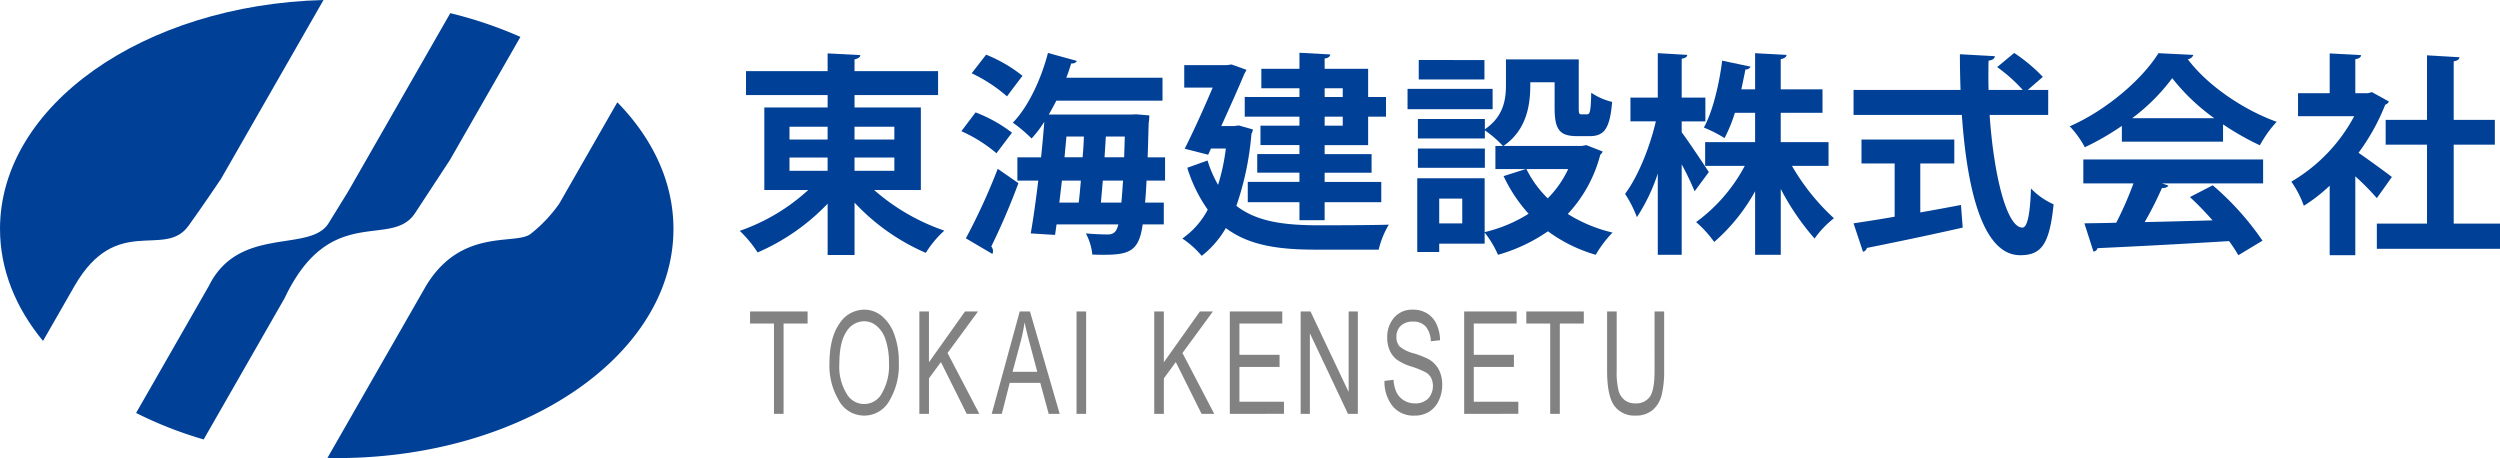
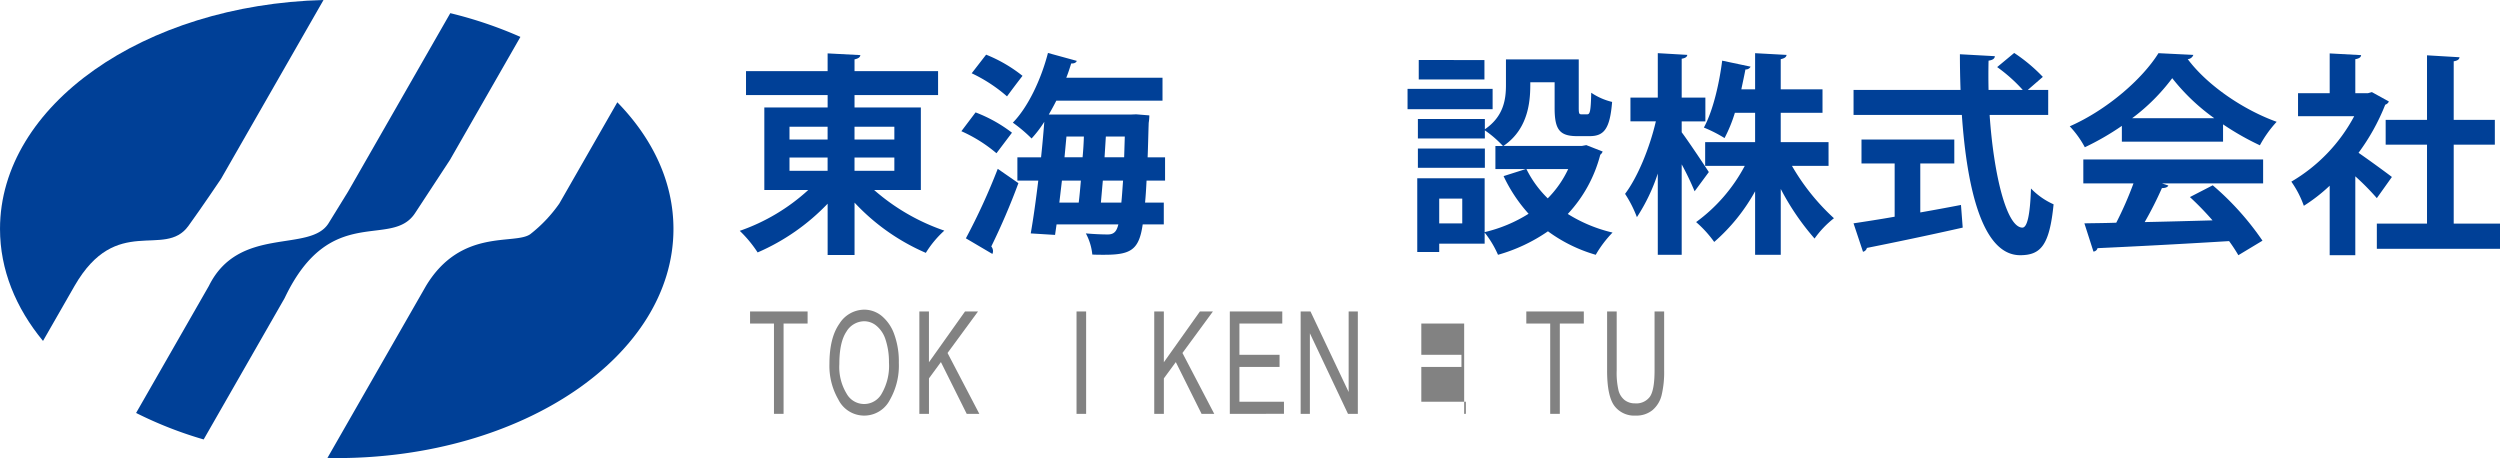
<svg xmlns="http://www.w3.org/2000/svg" width="500.001" height="91.615" viewBox="0 0 500.001 91.615">
  <g id="グループ_1155" data-name="グループ 1155" transform="translate(18197.002 16992)">
    <g id="グループ_1151" data-name="グループ 1151" transform="translate(-18049.049 -16981.451)">
      <path id="パス_581" data-name="パス 581" d="M199.074,185.365h-9.346a41.9,41.9,0,0,0,14.04,8.125,20.338,20.338,0,0,0-3.7,4.446,42.556,42.556,0,0,1-14.256-10.048v10.477h-5.383V188.1a42.975,42.975,0,0,1-14,9.75,24.482,24.482,0,0,0-3.575-4.319,39.375,39.375,0,0,0,13.7-8.167h-8.787V168.859h12.662v-2.48H164.105v-4.79h16.321v-3.548l6.546.342c-.042.429-.389.684-1.164.855v2.352h16.71v4.79h-16.71v2.48h13.266ZM172.8,172.708v2.565h7.623v-2.565Zm0,6.158v2.651h7.623v-2.651Zm20.973-6.158h-7.967v2.565h7.967Zm0,8.809v-2.651h-7.967v2.651Z" transform="translate(-162.855 -157.912)" fill="#004097" />
      <path id="パス_582" data-name="パス 582" d="M185.656,169.89a28.572,28.572,0,0,1,7.279,4.061l-3.1,4.106a29.028,29.028,0,0,0-7.019-4.406Zm-1.939,25.185a125.736,125.736,0,0,0,6.375-13.9l4.132,2.865A135.758,135.758,0,0,1,188.8,196.7a1.5,1.5,0,0,1,.344.939,1.315,1.315,0,0,1-.129.557Zm4.048-36.732a28.8,28.8,0,0,1,7.279,4.235c-1.164,1.5-2.154,2.822-3.1,4.106a30.435,30.435,0,0,0-7.064-4.619Zm35.789,25.188h-3.7c-.087,1.668-.173,3.12-.3,4.4h3.746v4.361h-4.219c-.733,5.132-2.411,6.073-7.71,6.073-.775,0-1.55,0-2.367-.044a11.209,11.209,0,0,0-1.292-4.232c1.894.171,3.575.213,4.392.213,1.421,0,1.81-.855,2.109-2.01h-12.36l-.3,2.1-4.865-.3c.517-2.909,1.033-6.628,1.508-10.561h-4.177v-4.661h4.736c.258-2.438.473-4.832.646-7.1a22.83,22.83,0,0,1-2.543,3.335,29.965,29.965,0,0,0-3.746-3.164c3.016-3.078,5.642-8.6,7.021-13.938l5.769,1.581c-.129.342-.517.557-1.119.513-.3.942-.6,1.925-.99,2.865h19.25v4.577H201.806c-.473.939-.99,1.881-1.508,2.778h16.408l1.077-.042,2.627.215a10.267,10.267,0,0,1-.129,1.5c-.087,2.523-.129,4.83-.215,6.884h3.488Zm-17.269,4.4c.171-1.368.3-2.865.431-4.4h-3.79l-.517,4.4Zm.775-9.064c.129-1.412.215-2.78.258-4.148h-3.488l-.386,4.148Zm3.659,9.064h4.092c.129-1.241.215-2.694.344-4.4h-4.048Zm.733-9.064h3.919l.129-4.148h-3.79Z" transform="translate(-138.494 -157.959)" fill="#004097" />
-       <path id="パス_583" data-name="パス 583" d="M214,172.521l2.842.813a2.494,2.494,0,0,1-.3.855,58.519,58.519,0,0,1-3.016,14.411c4.048,3.164,9.517,3.848,15.89,3.89,2.585,0,11.414,0,14.6-.127a17.646,17.646,0,0,0-2.025,5h-12.7c-7.321,0-13.308-.853-17.871-4.317a19.172,19.172,0,0,1-4.823,5.558,18.568,18.568,0,0,0-3.877-3.464,16.282,16.282,0,0,0,5.083-5.773,29.3,29.3,0,0,1-4.092-8.38l4.048-1.452a23.549,23.549,0,0,0,2.109,4.874,40.7,40.7,0,0,0,1.552-7.27h-2.973l-.56,1.241-4.694-1.2c1.9-3.764,4.006-8.467,5.6-12.231H203.1v-4.49h8.529l.946-.129,2.971,1.07a7.757,7.757,0,0,1-.429.813c-1.121,2.694-2.845,6.542-4.61,10.432h2.585Zm12.144-5.687v-1.752H218.52v-3.893h7.621v-3.206l6.16.342c-.044.429-.344.684-1.121.813v2.052h8.7v5.645h3.575v3.935h-3.575v5.687h-8.7v1.8h9.388v3.719h-9.388v1.839h11.327v4.064H231.179v3.591h-5.038v-3.591H215.806V183.81h10.334v-1.839H217.7v-3.719h8.44v-1.8h-7.794v-3.89h7.794v-1.8H215.2v-3.935Zm8.656-1.752h-3.617v1.752H234.8Zm0,7.483v-1.8h-3.617v1.8Z" transform="translate(-114.205 -157.983)" fill="#004097" />
      <path id="パス_584" data-name="パス 584" d="M240.014,164.482v4.061H223v-4.061Zm18.733,11.245,3.273,1.283a1.407,1.407,0,0,1-.473.642,27.344,27.344,0,0,1-6.5,11.844A29.5,29.5,0,0,0,264,193.216a22.43,22.43,0,0,0-3.36,4.448,30.222,30.222,0,0,1-9.559-4.7,33.606,33.606,0,0,1-9.99,4.7,20.01,20.01,0,0,0-2.671-4.448v2.223h-9.086v1.668h-4.392V182.355h13.479V193.13a28.782,28.782,0,0,0,8.787-3.675,30.664,30.664,0,0,1-5-7.528l4.437-1.41h-6.073V175.9h1.508a21.62,21.62,0,0,0-3.617-3.122V174.4H225.069v-3.89h13.394v2.052c3.746-2.565,4.219-5.944,4.219-8.851V158.58h14.558v9.664c0,1.2.084,1.326.56,1.326h1.119c.56,0,.733-.555.817-4.319a12.741,12.741,0,0,0,4.177,1.839c-.429,5.347-1.592,6.841-4.479,6.841h-2.54c-3.486,0-4.479-1.326-4.479-5.6v-5.174H247.55c0,2.949,0,9.106-5.383,12.741h15.675Zm-20.282.684v3.848H225.069v-3.848Zm-.087-17.7v3.89H225.24v-3.89Zm-4.437,32.669v-4.961h-4.608v4.961Zm12.835-10.861a21.526,21.526,0,0,0,4.263,5.858,20.816,20.816,0,0,0,4.09-5.858Z" transform="translate(-89.443 -157.254)" fill="#004097" />
      <path id="パス_585" data-name="パス 585" d="M253.918,173.843c1.206,1.581,4.652,6.755,5.427,7.954l-2.842,3.848a57.541,57.541,0,0,0-2.585-5.389v18.089h-4.781v-16.25a36.8,36.8,0,0,1-4.177,8.725,23.712,23.712,0,0,0-2.367-4.661c2.583-3.422,4.952-9.322,6.158-14.5h-5.083v-4.748h5.469v-8.893l5.9.342c-.042.384-.344.642-1.119.771v7.781h4.736v4.748h-4.736Zm29.371,6.713h-7.321a43.894,43.894,0,0,0,8.4,10.477,19.49,19.49,0,0,0-3.877,4.061,50.133,50.133,0,0,1-6.761-9.919v13.17H268.6v-12.7a37.293,37.293,0,0,1-8.18,10.132,22.591,22.591,0,0,0-3.62-3.975,33,33,0,0,0,9.735-11.247h-7.925v-4.748h9.99v-5.858h-4.048A28.612,28.612,0,0,1,262.487,175a26.86,26.86,0,0,0-4.133-2.1c1.936-3.548,3.142-9.235,3.659-13.383l5.685,1.2a1.048,1.048,0,0,1-1.033.555c-.215,1.155-.517,2.523-.819,3.977H268.6v-7.226l6.289.342c-.044.426-.386.684-1.164.855v6.029h8.356v4.7h-8.356v5.858h9.562Z" transform="translate(-65.531 -157.935)" fill="#004097" />
      <path id="パス_586" data-name="パス 586" d="M302.1,170.4H290.387c.819,12.015,3.4,22.492,6.548,22.534.946,0,1.55-2.394,1.721-7.825a14.433,14.433,0,0,0,4.523,3.164c-.819,8.254-2.585,10.177-6.719,10.177-7.45-.042-10.594-13.083-11.627-28.05H263.172v-5h21.4c-.084-2.394-.129-4.79-.129-7.141l6.977.384c0,.471-.389.771-1.248.9-.044,1.967-.044,3.89,0,5.858h6.846a31.387,31.387,0,0,0-5.123-4.574L295.3,158a33.086,33.086,0,0,1,5.729,4.787l-3.013,2.609h4.09Zm-25.581,9.706V189.9c2.669-.471,5.469-.984,8.138-1.5l.346,4.532c-6.977,1.581-14.427,3.122-19.166,4.064a1.014,1.014,0,0,1-.775.768l-1.894-5.687c2.238-.342,5.081-.768,8.225-1.326V180.109h-6.633v-4.79h18.562v4.79Z" transform="translate(-40.414 -157.959)" fill="#004097" />
      <path id="パス_587" data-name="パス 587" d="M293.066,175.724V172.56a53.133,53.133,0,0,1-7.406,4.277,19.42,19.42,0,0,0-3.016-4.19c7.494-3.293,14.556-9.493,17.742-14.625l6.977.342a1.28,1.28,0,0,1-1.119.855c4,5.345,11.24,10.177,17.784,12.528a22.929,22.929,0,0,0-3.358,4.7,53.875,53.875,0,0,1-7.366-4.19v3.464Zm-7.708,8.338v-4.79h35.96v4.79h-20.24l1.292.429c-.173.342-.6.511-1.292.511a72.461,72.461,0,0,1-3.446,6.8c4.263-.087,8.913-.215,13.565-.344a58.418,58.418,0,0,0-4.521-4.659l4.565-2.354a56.051,56.051,0,0,1,9.948,11.076l-4.825,2.907a30.689,30.689,0,0,0-1.852-2.822c-9.73.6-19.723,1.113-26.311,1.412a.918.918,0,0,1-.817.684l-1.81-5.645c1.81-.042,3.961-.042,6.373-.129a70.869,70.869,0,0,0,3.444-7.867Zm26.182-13.041a40.679,40.679,0,0,1-8.4-8,39.085,39.085,0,0,1-8.012,8Z" transform="translate(-16.646 -157.935)" fill="#004097" />
      <path id="パス_588" data-name="パス 588" d="M322.111,167.663a1.219,1.219,0,0,1-.733.642,42.319,42.319,0,0,1-5.338,9.619c2.11,1.454,5.685,4.064,6.673,4.834L319.7,186.99a50.575,50.575,0,0,0-4.306-4.363v15.779h-5.125v-13.9a33.736,33.736,0,0,1-5.169,4.019,19.8,19.8,0,0,0-2.5-4.832,33.3,33.3,0,0,0,12.573-13.086H303.939V166h6.331v-7.954l6.286.342c-.042.429-.386.684-1.161.813V166h2.54l.775-.215Zm12.964,24.415h9.258v5.047H319.7v-5.047h10.035V176.3h-8.269V171.34h8.269V158.427l6.5.384c-.042.426-.386.684-1.161.813V171.34H343.3V176.3h-8.225Z" transform="translate(7.715 -157.912)" fill="#004097" />
    </g>
    <g id="グループ_1152" data-name="グループ 1152" transform="translate(-18046.99 -16930.068)">
      <path id="パス_589" data-name="パス 589" d="M168.563,163.76V145.7h-4.781v-2.416h11.507V145.7h-4.805V163.76Z" transform="translate(-163.782 -142.923)" fill="#828282" />
      <path id="パス_590" data-name="パス 590" d="M170.931,153.99q0-5.239,1.992-8.054a5.915,5.915,0,0,1,4.963-2.813,5.5,5.5,0,0,1,3.5,1.257,8.385,8.385,0,0,1,2.5,3.653,15.816,15.816,0,0,1,.924,5.707,13.833,13.833,0,0,1-1.785,7.414,5.764,5.764,0,0,1-10.323-.082A13.412,13.412,0,0,1,170.931,153.99Zm1.981.033a10.234,10.234,0,0,0,1.443,5.878,4.007,4.007,0,0,0,7.05-.02,11.074,11.074,0,0,0,1.432-6.206,14.138,14.138,0,0,0-.737-4.725,5.807,5.807,0,0,0-1.708-2.551,3.809,3.809,0,0,0-2.494-.957,4.19,4.19,0,0,0-3.582,2.1Q172.912,149.636,172.912,154.024Z" transform="translate(-155.056 -143.123)" fill="#828282" />
      <path id="パス_591" data-name="パス 591" d="M179.03,163.76V143.287h1.919v10.155l7.212-10.155h2.6l-6.093,8.3,6.357,12.171H188.5l-5.158-10.352-2.389,3.258v7.095Z" transform="translate(-145.171 -142.923)" fill="#828282" />
-       <path id="パス_592" data-name="パス 592" d="M185.548,163.76l5.6-20.473H193.2l5.944,20.473h-2.2l-1.688-6.2h-6.106l-1.579,6.2Zm4.166-8.407h4.943l-1.508-5.671q-.7-2.611-1.026-4.246a34.471,34.471,0,0,1-.795,3.91Z" transform="translate(-137.216 -142.923)" fill="#828282" />
      <path id="パス_593" data-name="パス 593" d="M193.187,163.76V143.287h1.919V163.76Z" transform="translate(-127.892 -142.923)" fill="#828282" />
      <path id="パス_594" data-name="パス 594" d="M200.186,163.76V143.287h1.921v10.155l7.212-10.155h2.6l-6.091,8.3,6.357,12.171h-2.536L204.5,153.408l-2.389,3.258v7.095Z" transform="translate(-119.349 -142.923)" fill="#828282" />
      <path id="パス_595" data-name="パス 595" d="M206.993,163.76V143.287h10.492V145.7h-8.571v6.257h8.027v2.416h-8.027v6.97h8.909v2.414Z" transform="translate(-111.041 -142.923)" fill="#828282" />
      <path id="パス_596" data-name="パス 596" d="M213.373,163.76V143.287h1.97l7.63,16.108V143.287h1.836V163.76h-1.97l-7.619-16.11v16.11Z" transform="translate(-103.254 -142.923)" fill="#828282" />
-       <path id="パス_597" data-name="パス 597" d="M220.922,157.37l1.812-.224a6.806,6.806,0,0,0,.657,2.634,3.936,3.936,0,0,0,1.468,1.514,4.091,4.091,0,0,0,2.149.573,3.557,3.557,0,0,0,2.662-.968,3.813,3.813,0,0,0,.6-4.1,2.8,2.8,0,0,0-1.039-1.108,17.791,17.791,0,0,0-3-1.219,9.869,9.869,0,0,1-2.922-1.419,4.768,4.768,0,0,1-1.352-1.81,6.085,6.085,0,0,1-.482-2.478,5.925,5.925,0,0,1,1.388-4.064,4.733,4.733,0,0,1,3.742-1.579,5.323,5.323,0,0,1,2.833.742,4.924,4.924,0,0,1,1.883,2.123,7.843,7.843,0,0,1,.717,3.253l-1.847.2a4.8,4.8,0,0,0-1.03-2.962,3.229,3.229,0,0,0-2.5-.962,3.4,3.4,0,0,0-2.487.844,2.939,2.939,0,0,0-.857,2.185,2.738,2.738,0,0,0,.628,1.927,7.03,7.03,0,0,0,2.825,1.386,17.125,17.125,0,0,1,3.018,1.192,5.227,5.227,0,0,1,2.005,2.063,6.431,6.431,0,0,1,.677,3.049,7.13,7.13,0,0,1-.713,3.2,5.189,5.189,0,0,1-1.939,2.2,5.527,5.527,0,0,1-2.951.755,5.359,5.359,0,0,1-4.292-1.872A7.785,7.785,0,0,1,220.922,157.37Z" transform="translate(-94.04 -143.123)" fill="#828282" />
-       <path id="パス_598" data-name="パス 598" d="M228.1,163.76V143.287h10.492V145.7h-8.571v6.257h8.029v2.416h-8.029v6.97h8.911v2.414Z" transform="translate(-85.278 -142.923)" fill="#828282" />
+       <path id="パス_598" data-name="パス 598" d="M228.1,163.76V143.287V145.7h-8.571v6.257h8.029v2.416h-8.029v6.97h8.911v2.414Z" transform="translate(-85.278 -142.923)" fill="#828282" />
      <path id="パス_599" data-name="パス 599" d="M238.478,163.76V145.7H233.7v-2.416h11.5V145.7H240.4V163.76Z" transform="translate(-78.448 -142.923)" fill="#828282" />
      <path id="パス_600" data-name="パス 600" d="M250.465,143.287h1.919v11.829a19.73,19.73,0,0,1-.5,4.881,5.669,5.669,0,0,1-1.821,3.011,5.068,5.068,0,0,1-3.36,1.1,4.956,4.956,0,0,1-4.3-1.983q-1.429-1.985-1.428-7.012V143.287h1.919V155.1a15.293,15.293,0,0,0,.375,4.021,3.593,3.593,0,0,0,1.226,1.894,3.307,3.307,0,0,0,2.07.648,3.356,3.356,0,0,0,2.978-1.341q.923-1.339.924-5.223Z" transform="translate(-69.566 -142.923)" fill="#828282" />
    </g>
    <g id="グループ_1153" data-name="グループ 1153" transform="translate(-18197.002 -16992)">
      <path id="パス_601" data-name="パス 601" d="M133.906,181.418c2.758-3.808,6.522-9.411,6.522-9.411l20.5-35.775c-35.966.946-64.7,21.077-64.7,45.783,0,8.141,3.133,15.781,8.6,22.405l6.313-11.014C119.522,178.862,129.106,188.046,133.906,181.418Z" transform="translate(-96.226 -136.232)" fill="#004097" />
      <path id="パス_602" data-name="パス 602" d="M164.275,177.414l6.973-10.634,14.1-24.615a83.175,83.175,0,0,0-14.025-4.748L150.883,173.1l-3.895,6.317c-3.706,6.009-17.915.362-23.942,12.542l-14.562,25.416a79.44,79.44,0,0,0,13.514,5.3l16.2-28.281C147.319,175.172,159.539,184.636,164.275,177.414Z" transform="translate(-81.265 -134.784)" fill="#004097" />
      <path id="パス_603" data-name="パス 603" d="M172.094,165.7a28.335,28.335,0,0,1-5.816,6.131c-3.133,2.212-13.823-1.29-20.846,10.337l-19.714,34.407c.62.013,1.235.033,1.856.033,37.194,0,67.347-20.52,67.347-45.832,0-9.366-4.137-18.073-11.225-25.33Z" transform="translate(-60.23 -124.99)" fill="#004097" />
    </g>
  </g>
</svg>